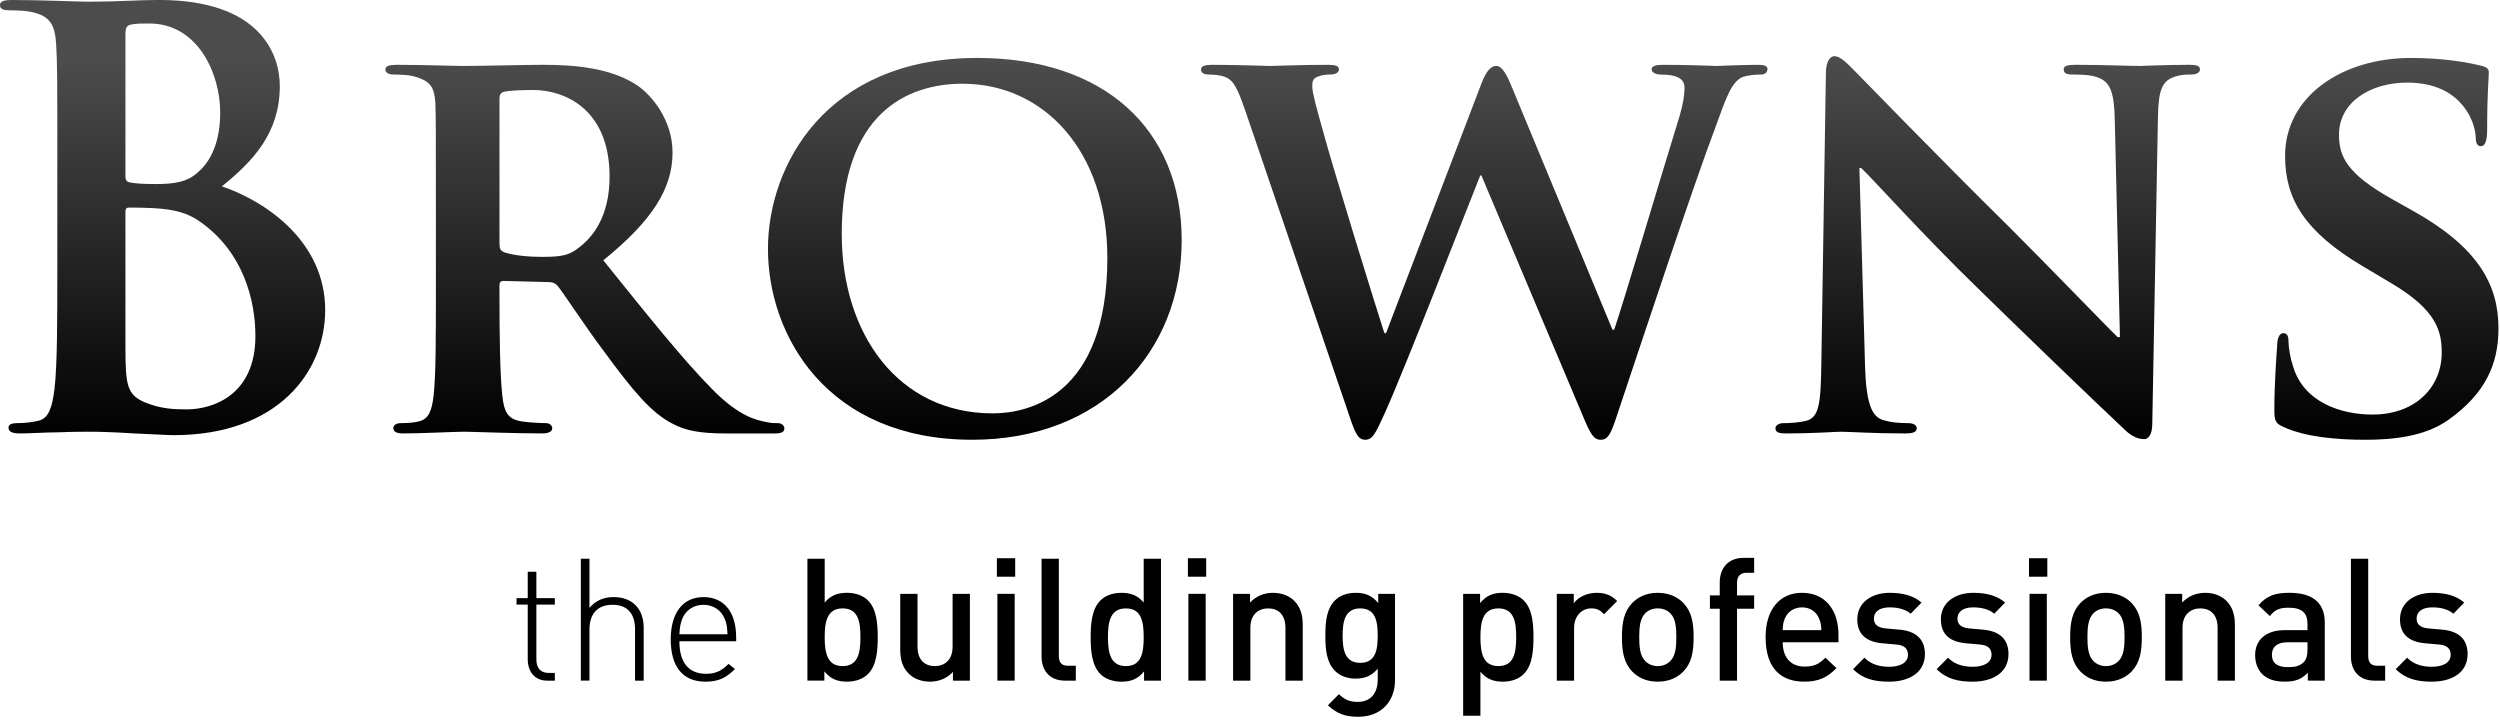
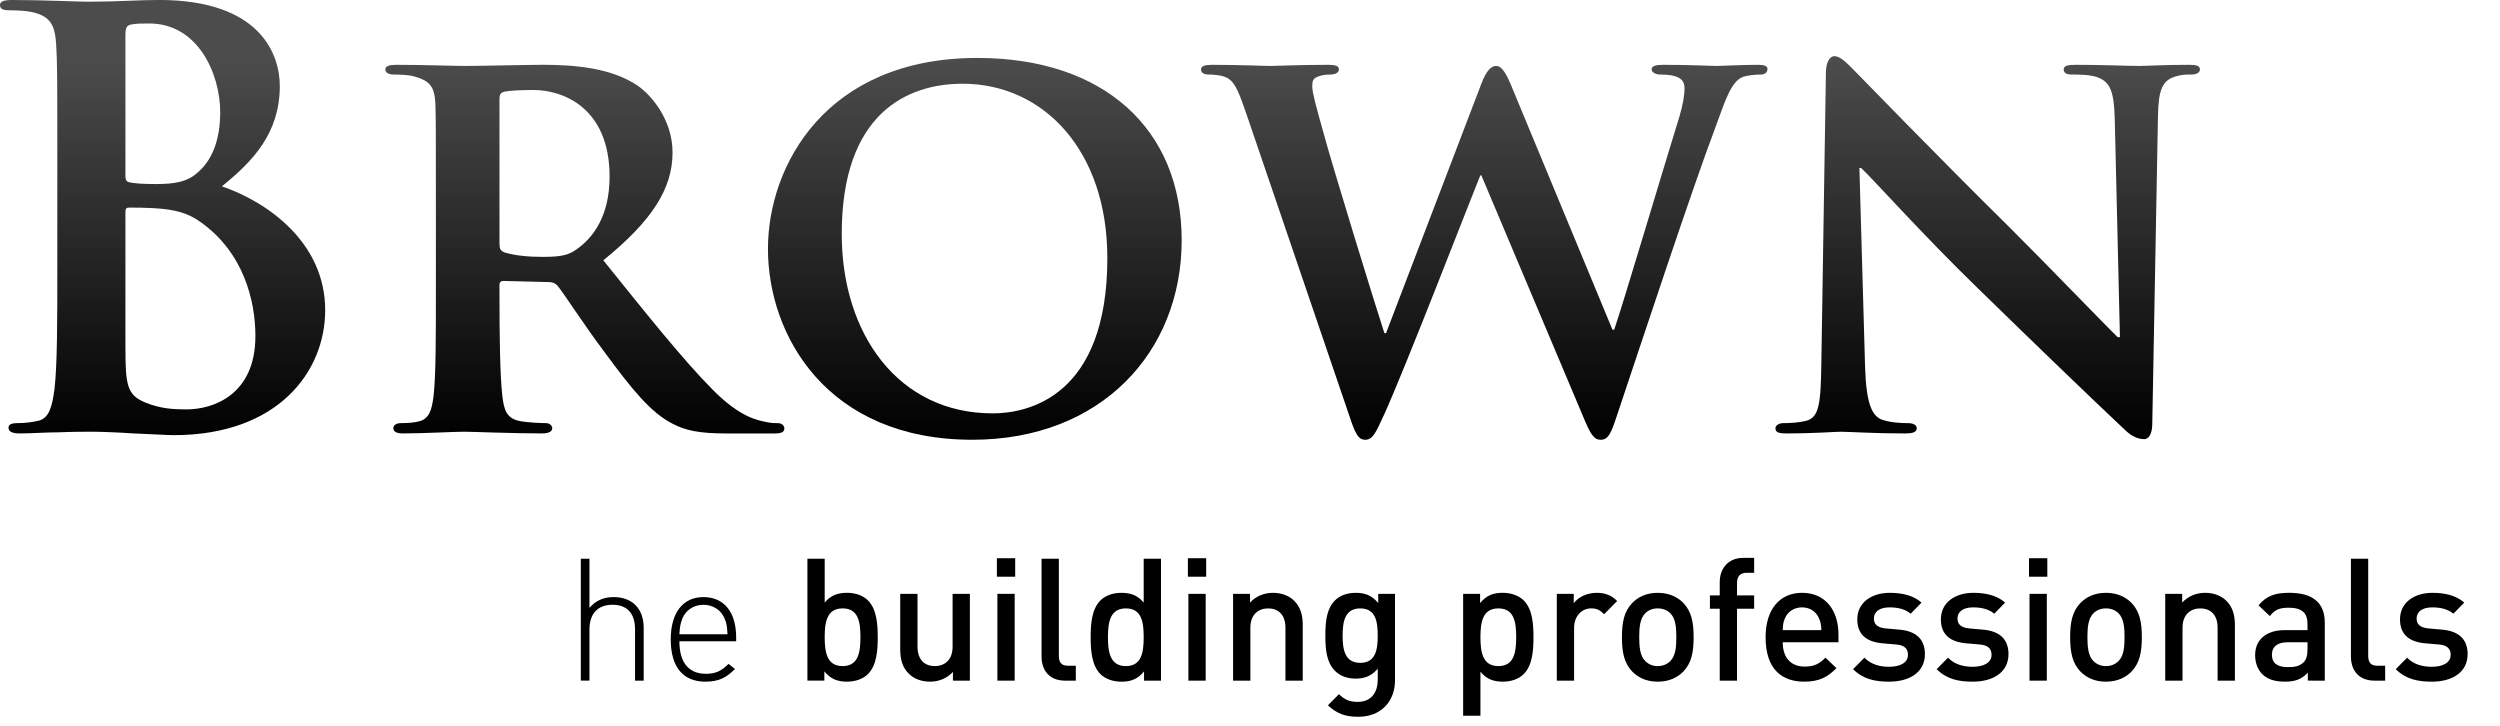
<svg xmlns="http://www.w3.org/2000/svg" fill="none" height="45" viewBox="0 0 155 45" width="155">
  <linearGradient id="a" gradientUnits="userSpaceOnUse" x1="147.958" x2="147.958" y1="27.265" y2="3.591">
    <stop offset="0" />
    <stop offset="1" stop-opacity=".7" />
  </linearGradient>
  <g fill="url(#a)">
    <path d="m5.56.107c-.705 0-2.922-.107-4.787-.107-.527 0-.773.073-.773.321 0 .248.211.318.598.318.493 0 1.09.038 1.371.108 1.161.248 1.443.817 1.514 2.026.071 1.137.071 2.132.071 7.534v6.257c0 3.272 0 6.078-.177 7.573-.14 1.03-.316 1.814-1.019 1.955-.317.072-.74.142-1.267.142-.423 0-.563.105-.563.285 0 .248.244.354.703.354.704 0 1.618-.07 2.428-.07.843-.036 1.618-.036 2.006-.036.529 0 1.582.036 2.639.106 1.02.036 2.04.107 2.462.107 6.476 0 9.396-3.946 9.396-7.751 0-4.158-3.519-6.683-6.404-7.677 1.936-1.564 3.59-3.306 3.59-6.221 0-1.883-1.127-5.333-7.495-5.333-1.197 0-2.569.107-4.292.107zm2.462 11.197c-.141-.036-.245-.105-.245-.39v-8.781c0-.392.07-.533.317-.606.351-.071.668-.071 1.159-.071 3.028 0 4.4 3.129 4.4 5.511 0 1.741-.528 3.022-1.444 3.766-.597.534-1.371.678-2.532.678-.808 0-1.337-.037-1.655-.108zm.986 13.651c-1.127-.461-1.231-1.066-1.231-3.412v-8.425c0-.179.07-.247.212-.247.527 0 .88 0 1.513.034 1.372.071 2.181.32 2.919.853 2.674 1.884 3.414 4.87 3.414 7.075 0 3.695-2.675 4.549-4.259 4.549-.81 0-1.618-.037-2.568-.427z" />
    <path d="m28.82 4.089c-.633 0-2.602-.071-4.223-.071-.457 0-.704.071-.704.284s.213.319.529.319c.457 0 .986.036 1.231.108.986.282 1.268.603 1.339 1.633.033.962.033 1.814.033 6.398v5.332c0 2.774 0 5.156-.141 6.434-.104.888-.282 1.457-.914 1.599-.281.073-.633.108-1.092.108-.387 0-.491.178-.491.319 0 .214.21.32.598.32 1.232 0 3.202-.106 3.801-.106.457 0 3.027.106 4.821.106.386 0 .633-.106.633-.32 0-.141-.14-.319-.388-.319-.387 0-1.055-.036-1.514-.108-.949-.142-1.089-.711-1.196-1.599-.141-1.279-.175-3.626-.175-6.434v-.425c0-.179.105-.249.245-.249l2.78.07c.211 0 .388.038.564.214.385.461 1.687 2.489 2.921 4.124 1.722 2.345 2.885 3.768 4.22 4.443.809.427 1.654.605 3.377.605h2.958c.387 0 .598-.071.598-.32 0-.141-.141-.319-.387-.319-.246 0-.423 0-.74-.071-.493-.107-1.583-.251-3.307-1.993-1.865-1.883-4.045-4.621-6.791-8.033 3.026-2.452 4.292-4.442 4.292-6.682 0-2.026-1.302-3.556-2.181-4.159-1.654-1.103-3.906-1.28-5.877-1.28-.95 0-3.764.071-4.821.071zm2.429 11.553c-.212-.108-.281-.213-.281-.533v-8.994c0-.25.07-.355.281-.426.315-.073 1.057-.109 1.83-.109 1.83 0 4.715 1.104 4.715 5.368 0 2.489-1.056 3.804-2.005 4.48-.529.39-.95.498-2.181.498-.776 0-1.691-.072-2.358-.285z" />
    <path d="m47.613 15.429c0 5.368 3.659 11.836 12.668 11.836 7.985 0 12.983-5.438 12.983-12.369 0-6.932-4.857-11.304-12.667-11.304-9.396 0-12.984 6.683-12.984 11.837zm4.575-.926c0-7.465 4.044-9.312 7.494-9.312 4.998 0 8.973 4.122 8.973 10.806 0 8.602-4.926 9.632-7.108 9.632-5.84 0-9.359-4.904-9.359-11.126z" />
    <path d="m106.447 4.089c-.281 0-1.688-.071-3.307-.071-.494 0-.739.071-.739.284 0 .176.245.319.531.319 1.231 0 1.51.356 1.51.854 0 .426-.105 1.03-.315 1.742-1.091 3.517-3.449 11.48-4.046 13.222h-.109l-6.191-14.93c-.386-.961-.668-1.422-1.02-1.422-.281 0-.597.249-.917 1.103l-5.909 15.463h-.104c-.46-1.386-3.274-10.522-3.801-12.511-.389-1.388-.67-2.382-.67-2.774 0-.32.036-.498.318-.605.246-.106.527-.142.775-.142.315 0 .561-.105.561-.319s-.209-.284-.667-.284c-1.794 0-3.308.071-3.59.071s-2.005-.071-3.59-.071c-.456 0-.704.071-.704.284s.177.319.493.319c.281 0 .882.036 1.197.249.456.285.705.995 1.091 2.098l6.545 19.196c.281.782.459 1.101.846 1.101.456 0 .633-.355 1.197-1.599 1.265-2.772 5.418-13.508 5.944-14.79h.07l6.3 14.932c.457 1.102.669 1.457 1.091 1.457.456 0 .635-.355.986-1.422 1.513-4.514 4.68-14.112 6.121-17.917.636-1.74.987-2.879 1.725-3.163.353-.106.776-.142 1.092-.142.282 0 .421-.143.421-.356 0-.177-.211-.248-.564-.248-1.018 0-2.357.071-2.569.071z" />
    <path d="m113.206 4.516-.281 17.916c-.034 2.631-.14 3.448-.95 3.661-.421.106-.985.142-1.408.142-.279 0-.49.141-.49.319 0 .284.279.32.701.32 1.583 0 3.062-.106 3.345-.106.563 0 2.006.106 4.011.106.423 0 .704-.071.704-.32 0-.178-.177-.319-.529-.319-.493 0-1.091-.036-1.616-.212-.601-.215-.988-.926-1.058-3.271l-.352-12.335h.108c.596.532 3.867 4.195 7.245 7.465 3.238 3.163 7.109 6.894 9.044 8.708.319.32.739.638 1.268.638.244 0 .493-.282.493-.959l.352-19.052c.034-1.707.279-2.24 1.125-2.488.388-.108.633-.108.949-.108.352 0 .53-.143.53-.319 0-.251-.282-.284-.705-.284-1.512 0-2.674.071-3.025.071-.668 0-2.322-.071-3.942-.071-.456 0-.776.034-.776.284 0 .176.109.319.494.319.423 0 1.161 0 1.621.178.738.284 1.019.817 1.053 2.666l.319 13.436h-.142c-.46-.426-4.575-4.69-6.685-6.787-4.506-4.446-9.148-9.244-9.538-9.636-.526-.531-.948-.994-1.338-.994-.315 0-.527.428-.527 1.032z" />
-     <path d="m141.676 9.669c0 2.666 1.195 4.693 4.855 6.861l1.794 1.068c2.744 1.634 3.063 2.949 3.063 4.265 0 2.133-1.621 3.84-4.294 3.84-1.935 0-4.257-.747-4.924-2.988-.178-.532-.283-1.171-.283-1.562 0-.214-.036-.498-.318-.498-.245 0-.385.319-.385.784-.037.496-.175 2.379-.175 4.016 0 .673.105.816.597 1.03 1.335.604 3.238.781 5.032.781 1.653 0 3.694-.178 5.172-1.242 2.251-1.602 3.096-3.413 3.096-5.654 0-2.738-1.267-5.049-5.346-7.323l-1.269-.712c-2.78-1.562-3.273-2.63-3.273-3.98 0-2.062 2.006-3.234 4.223-3.234 2.007 0 2.992.854 3.449 1.422.667.783.808 1.706.808 1.991 0 .355.107.532.319.532.244 0 .386-.318.386-.96 0-2.381.103-3.235.103-3.626 0-.213-.137-.318-.419-.39-.812-.213-2.394-.497-4.401-.497-4.291 0-7.81 2.382-7.81 6.077z" />
-     <path d="m33.938 42.2h.462v-.478h-.368c-.536 0-.777-.308-.777-.849v-3.386h1.145v-.403h-1.145v-1.635h-.536v1.635h-.694v.403h.694v3.376c0 .775.42 1.338 1.219 1.338z" />
    <path d="m39.373 42.2h.536v-3.27c0-1.189-.704-1.911-1.87-1.911-.62 0-1.114.223-1.492.669v-3.047h-.536v7.558h.536v-3.174c0-.977.515-1.529 1.429-1.529.914 0 1.397.541 1.397 1.529z" />
    <path d="m42.122 39.759h3.52v-.244c0-1.571-.757-2.495-2.028-2.495-1.271 0-2.028.966-2.028 2.622 0 1.709.757 2.622 2.154 2.622.841 0 1.313-.265 1.828-.786l-.399-.318c-.431.435-.799.616-1.397.616-1.082 0-1.65-.711-1.65-2.017zm2.984-.435h-2.984c.032-.499.063-.637.179-.966.221-.541.725-.86 1.313-.86.589 0 1.093.318 1.313.86.137.308.147.478.179.966z" />
    <path d="m54.419 39.504c0-.817-.063-1.73-.599-2.272-.294-.297-.757-.478-1.292-.478-.567 0-1.009.138-1.397.605v-2.718h-1.072v7.558h1.051v-.573c.399.488.83.637 1.408.637.536 0 1.009-.18 1.303-.478.536-.541.599-1.465.599-2.282zm-1.072 0c0 .955-.137 1.794-1.103 1.794s-1.114-.839-1.114-1.794.147-1.783 1.114-1.783 1.103.828 1.103 1.783z" />
    <path d="m60.133 42.2v-5.382h-1.072v3.28c0 .828-.504 1.2-1.103 1.2-.599 0-1.072-.361-1.072-1.2v-3.28h-1.072v3.439c0 .605.126 1.115.536 1.518.315.308.767.488 1.313.488.536 0 1.051-.202 1.419-.605v.541z" />
    <path d="m62.91 42.2v-5.382h-1.072v5.382zm.032-6.444v-1.146h-1.135v1.146z" />
    <path d="m66.7 42.2v-.924h-.473c-.431 0-.578-.212-.578-.626v-6.008h-1.072v6.072c0 .796.441 1.486 1.461 1.486z" />
    <path d="m71.981 42.2v-7.558h-1.072v2.718c-.389-.467-.83-.605-1.397-.605-.536 0-.998.18-1.292.478-.536.541-.599 1.454-.599 2.272s.063 1.741.599 2.282c.294.297.767.478 1.303.478.578 0 1.009-.149 1.408-.637v.573zm-1.072-2.696c0 .955-.137 1.794-1.103 1.794s-1.114-.839-1.114-1.794.147-1.783 1.114-1.783 1.103.828 1.103 1.783z" />
    <path d="m74.752 42.2v-5.382h-1.072v5.382zm.032-6.444v-1.146h-1.135v1.146z" />
    <path d="m80.77 42.2v-3.439c0-.605-.126-1.115-.536-1.518-.315-.308-.767-.488-1.313-.488-.536 0-1.051.202-1.419.605v-.541h-1.051v5.382h1.072v-3.28c0-.828.504-1.2 1.103-1.2.599 0 1.072.361 1.072 1.2v3.28z" />
    <path d="m86.49 42.169v-5.35h-1.04v.573c-.399-.488-.83-.637-1.397-.637-.536 0-.988.17-1.282.467-.515.52-.599 1.274-.599 2.187s.084 1.667.599 2.187c.294.297.736.478 1.271.478.546 0 .988-.149 1.377-.616v.69c0 .722-.347 1.369-1.25 1.369-.525 0-.82-.159-1.156-.478l-.683.69c.557.52 1.072.711 1.881.711 1.419 0 2.28-.955 2.28-2.272zm-1.072-2.76c0 .849-.116 1.688-1.082 1.688-.967 0-1.093-.839-1.093-1.688 0-.849.126-1.688 1.093-1.688.967 0 1.082.839 1.082 1.688z" />
    <path d="m95.076 39.504c0-.817-.063-1.73-.599-2.272-.294-.297-.767-.478-1.303-.478-.578 0-1.009.149-1.408.637v-.573h-1.051v7.558h1.072v-2.728c.389.467.83.616 1.398.616.536 0 .998-.18 1.292-.478.536-.541.599-1.465.599-2.282zm-1.072 0c0 .955-.137 1.794-1.103 1.794-.967 0-1.114-.839-1.114-1.794s.147-1.783 1.114-1.783c.967 0 1.103.828 1.103 1.783z" />
    <path d="m100.264 37.264c-.368-.371-.757-.509-1.272-.509-.599 0-1.145.265-1.419.647v-.584h-1.051v5.382h1.072v-3.27c0-.743.483-1.21 1.061-1.21.368 0 .557.117.799.361z" />
    <path d="m105.005 39.504c0-.902-.126-1.582-.63-2.112-.347-.361-.873-.637-1.598-.637s-1.24.276-1.586.637c-.505.531-.631 1.21-.631 2.112 0 .913.126 1.592.631 2.123.346.361.861.637 1.586.637s1.251-.276 1.598-.637c.504-.531.63-1.21.63-2.123zm-1.072 0c0 .584-.042 1.146-.368 1.476-.199.202-.472.319-.788.319-.315 0-.578-.117-.777-.319-.326-.329-.368-.892-.368-1.476 0-.584.042-1.147.368-1.476.199-.202.462-.308.777-.308.316 0 .589.106.788.308.326.329.368.892.368 1.476z" />
    <path d="m108.757 37.742v-.828h-1.061v-.775c0-.393.189-.626.589-.626h.472v-.924h-.672c-.998 0-1.461.722-1.461 1.497v.828h-.609v.828h.609v4.458h1.072v-4.458z" />
    <path d="m113.985 39.822v-.478c0-1.529-.83-2.59-2.259-2.59-1.366 0-2.259 1.008-2.259 2.749 0 2.049 1.061 2.76 2.396 2.76.935 0 1.45-.287 1.996-.839l-.683-.648c-.378.382-.693.552-1.292.552-.873 0-1.356-.584-1.356-1.507zm-1.061-.754h-2.396c.011-.329.032-.488.137-.732.168-.403.557-.679 1.061-.679s.883.276 1.051.679c.105.244.136.403.147.732z" />
    <path d="m119.345 40.555c0-.955-.589-1.433-1.587-1.518l-.84-.074c-.568-.053-.736-.297-.736-.616 0-.403.326-.69.967-.69.504 0 .977.106 1.313.393l.673-.69c-.494-.435-1.177-.605-1.976-.605-1.114 0-2.007.594-2.007 1.645 0 .945.578 1.401 1.576 1.486l.852.074c.514.043.714.276.714.637 0 .509-.515.743-1.166.743-.526 0-1.104-.117-1.534-.563l-.704.711c.63.626 1.366.775 2.238.775 1.271 0 2.217-.584 2.217-1.709z" />
    <path d="m124.527 40.555c0-.955-.588-1.433-1.587-1.518l-.84-.074c-.568-.053-.736-.297-.736-.616 0-.403.326-.69.967-.69.504 0 .977.106 1.313.393l.673-.69c-.494-.435-1.177-.605-1.976-.605-1.113 0-2.007.594-2.007 1.645 0 .945.578 1.401 1.577 1.486l.851.074c.515.043.714.276.714.637 0 .509-.515.743-1.166.743-.526 0-1.104-.117-1.534-.563l-.704.711c.63.626 1.366.775 2.238.775 1.271 0 2.217-.584 2.217-1.709z" />
    <path d="m126.902 42.2v-5.382h-1.072v5.382zm.032-6.444v-1.146h-1.135v1.146z" />
    <path d="m132.794 39.504c0-.902-.127-1.582-.631-2.112-.347-.361-.872-.637-1.597-.637s-1.24.276-1.587.637c-.504.531-.63 1.21-.63 2.112 0 .913.126 1.592.63 2.123.347.361.862.637 1.587.637s1.25-.276 1.597-.637c.504-.531.631-1.21.631-2.123zm-1.072 0c0 .584-.042 1.146-.368 1.476-.2.202-.473.319-.788.319s-.578-.117-.778-.319c-.325-.329-.368-.892-.368-1.476 0-.584.043-1.147.368-1.476.2-.202.463-.308.778-.308s.588.106.788.308c.326.329.368.892.368 1.476z" />
    <path d="m138.564 42.2v-3.439c0-.605-.127-1.115-.536-1.518-.316-.308-.767-.488-1.314-.488-.536 0-1.051.202-1.418.605v-.541h-1.051v5.382h1.072v-3.28c0-.828.504-1.2 1.103-1.2s1.072.361 1.072 1.2v3.28z" />
    <path d="m144.136 42.2v-3.599c0-1.221-.735-1.847-2.196-1.847-.882 0-1.408.18-1.912.775l.704.669c.294-.382.578-.52 1.166-.52.83 0 1.167.329 1.167 1.008v.382h-1.408c-1.219 0-1.839.648-1.839 1.55 0 .456.147.87.42 1.157.326.329.767.488 1.429.488s1.03-.159 1.419-.552v.488zm-1.071-1.943c0 .382-.074.637-.232.796-.283.276-.588.308-.998.308-.672 0-.977-.276-.977-.764 0-.488.326-.775.956-.775h1.251z" />
    <path d="m147.88 42.2v-.924h-.473c-.431 0-.578-.212-.578-.626v-6.008h-1.071v6.072c0 .796.441 1.486 1.46 1.486z" />
    <path d="m152.993 40.555c0-.955-.589-1.433-1.587-1.518l-.841-.074c-.567-.053-.735-.297-.735-.616 0-.403.326-.69.967-.69.504 0 .977.106 1.313.393l.673-.69c-.494-.435-1.177-.605-1.976-.605-1.114 0-2.007.594-2.007 1.645 0 .945.578 1.401 1.576 1.486l.851.074c.515.043.715.276.715.637 0 .509-.515.743-1.166.743-.526 0-1.104-.117-1.535-.563l-.704.711c.631.626 1.366.775 2.239.775 1.271 0 2.217-.584 2.217-1.709z" />
  </g>
</svg>